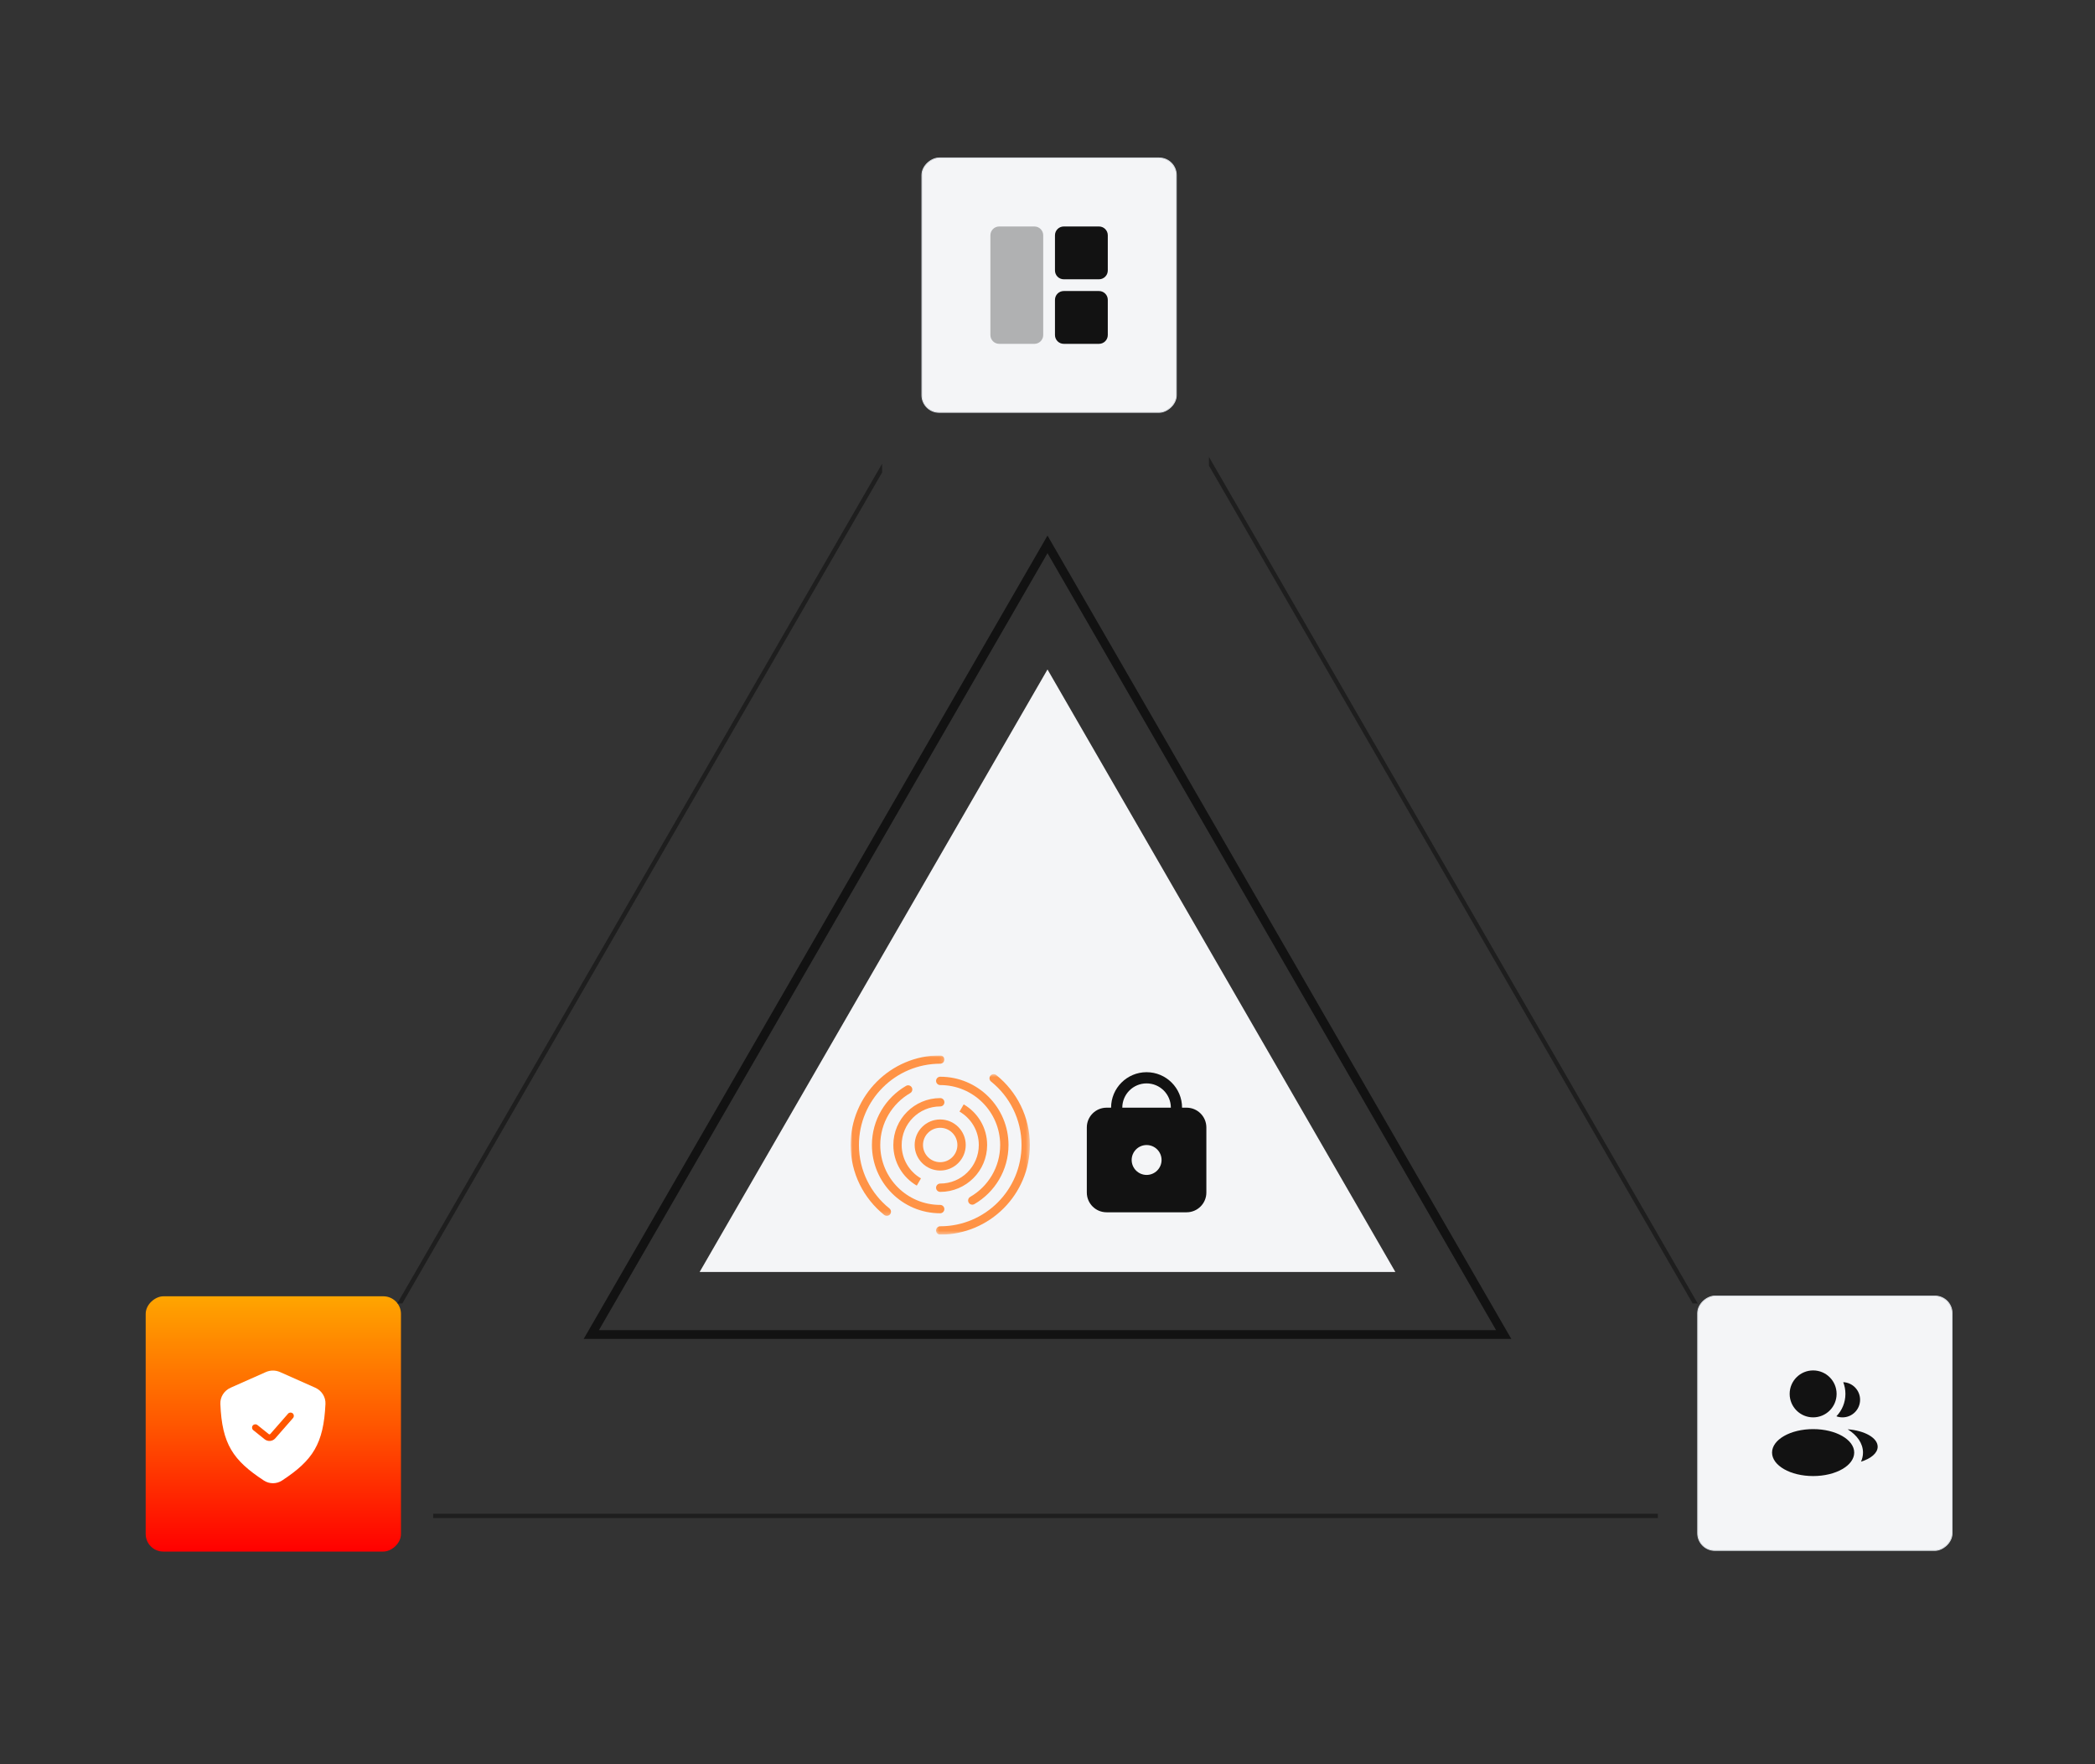
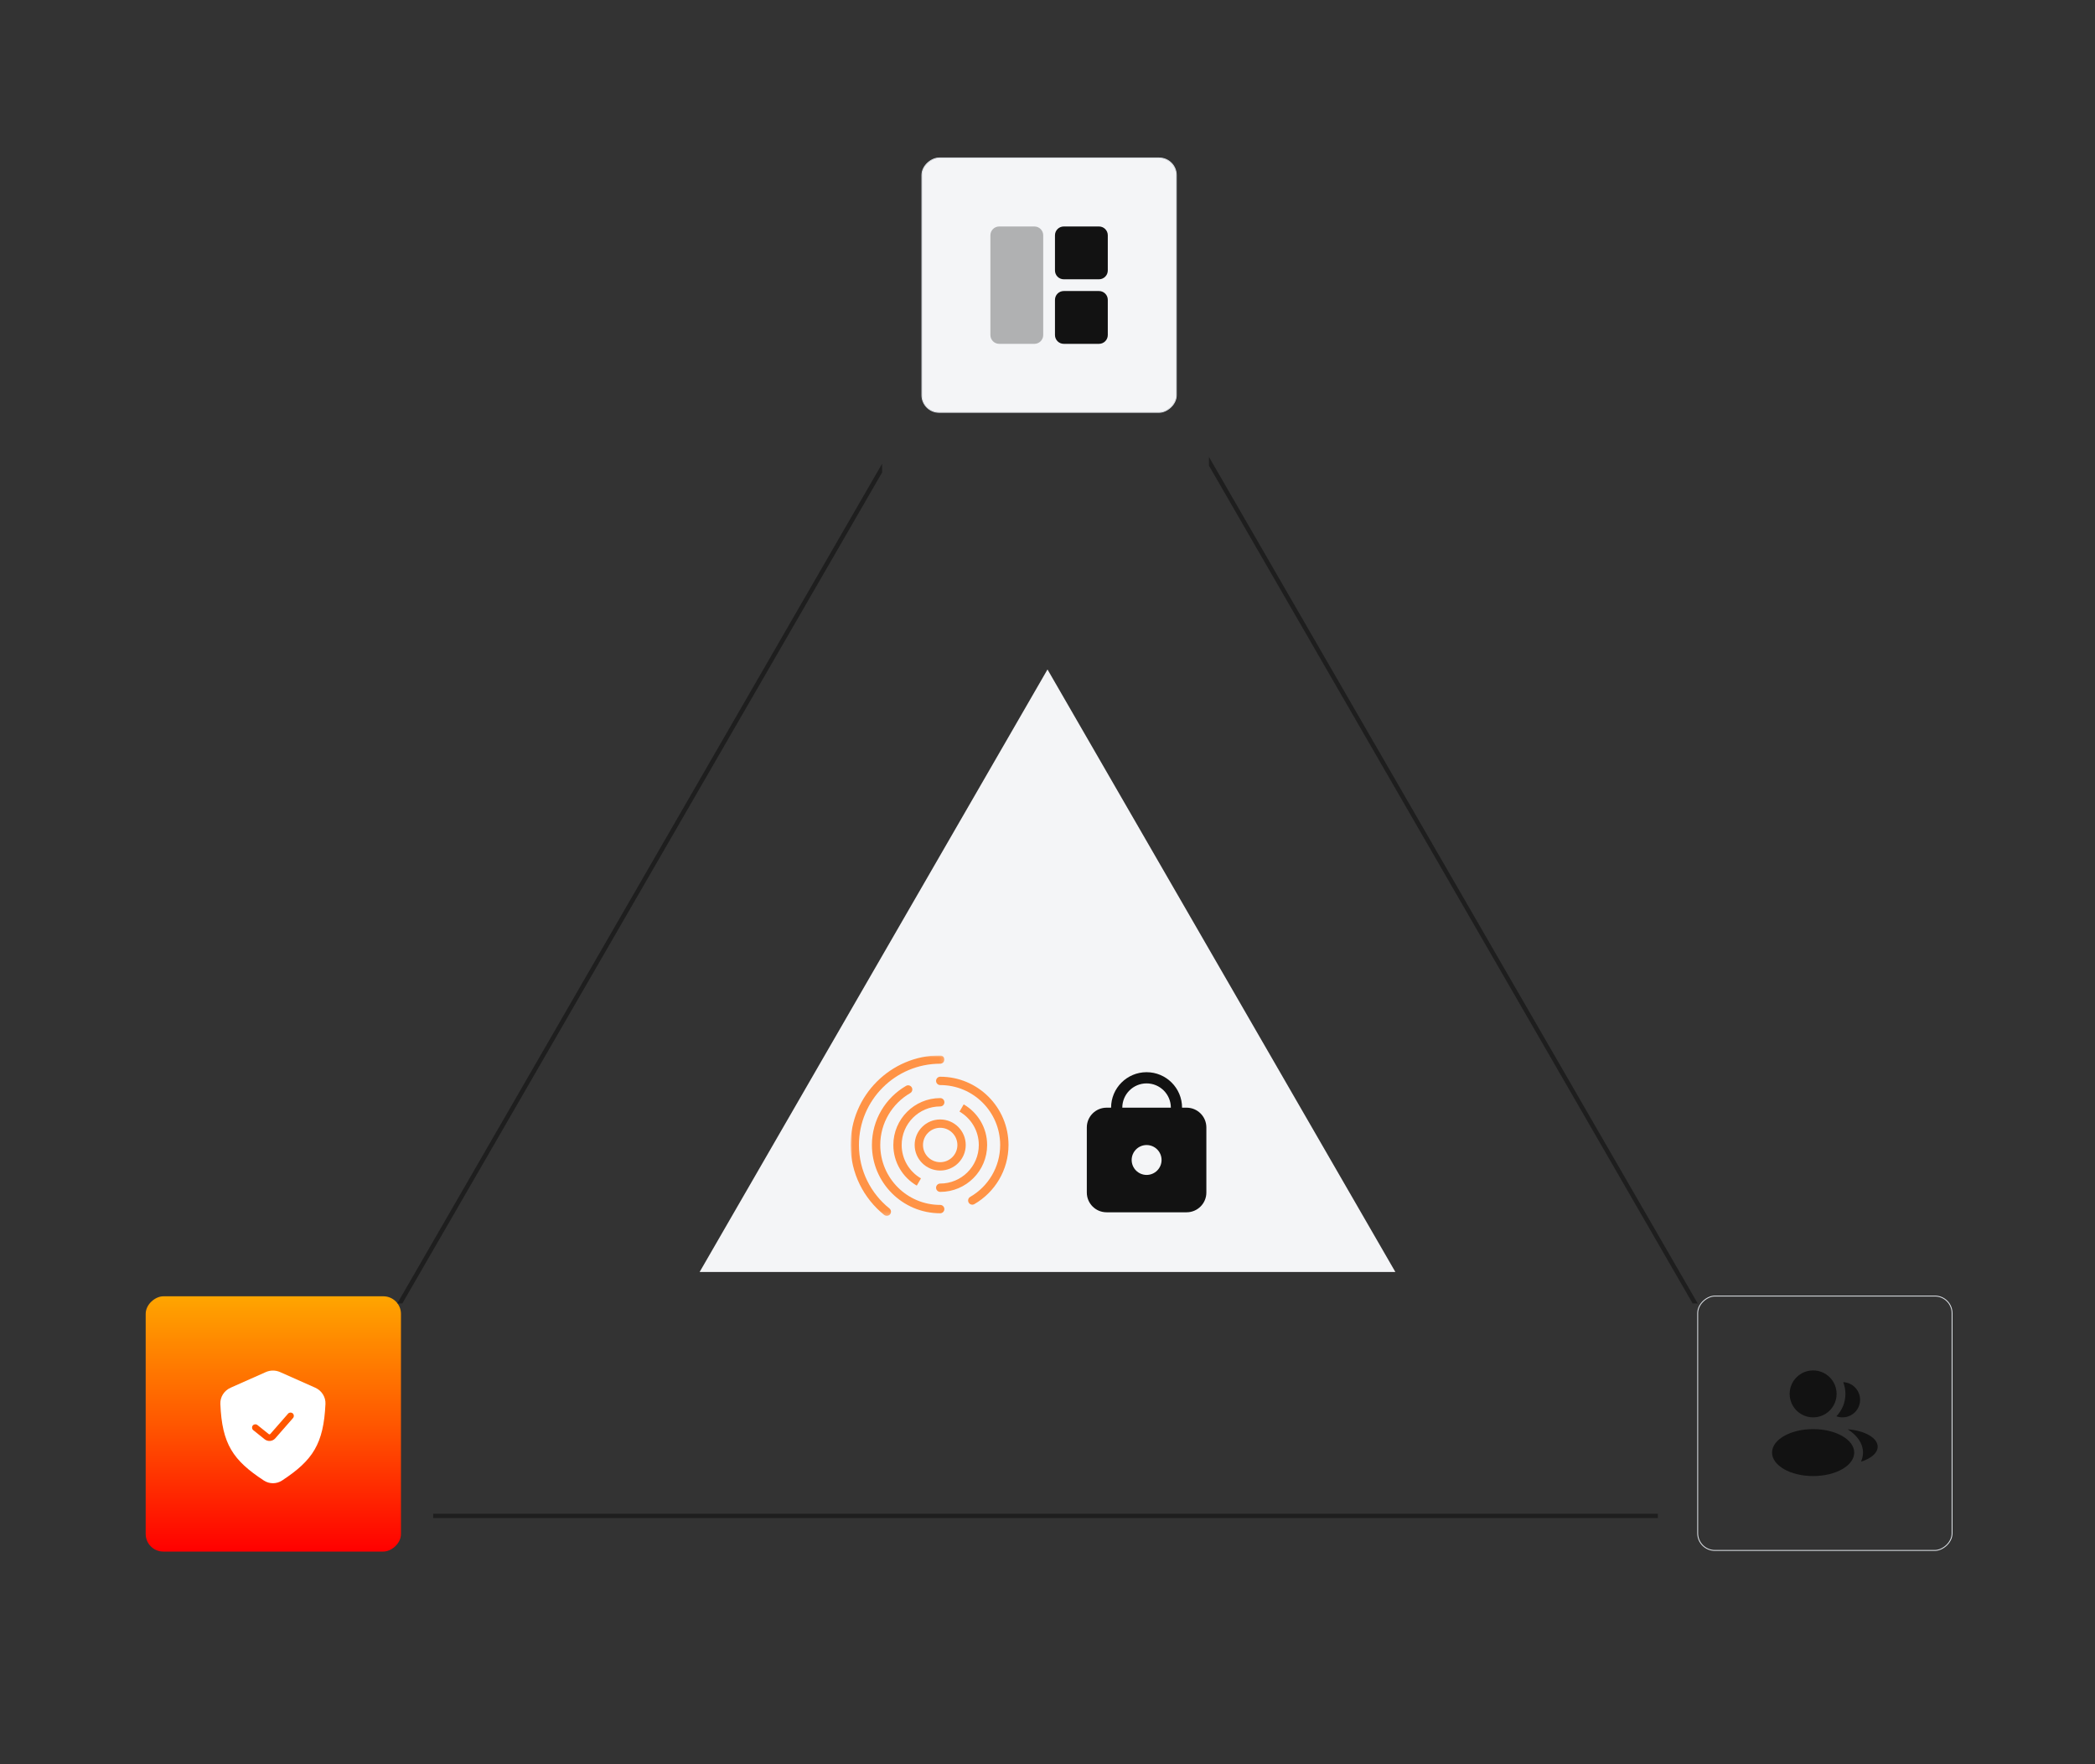
<svg xmlns="http://www.w3.org/2000/svg" width="532" height="448" viewBox="0 0 532 448" fill="none">
  <rect x="0" y="0" width="532" height="448" fill="#333333" stroke="none" />
-   <rect x="495.707" y="329.113" width="64.597" height="64.597" rx="4.357" transform="rotate(90 495.707 329.113)" fill="#F4F5F7" />
  <path fill-rule="evenodd" clip-rule="evenodd" d="M460.424 359.922C463.716 359.922 466.384 357.253 466.384 353.961C466.384 350.669 463.716 348 460.424 348C457.132 348 454.463 350.669 454.463 353.961C454.463 357.253 457.132 359.922 460.424 359.922ZM460.424 374.824C466.185 374.824 470.855 372.155 470.855 368.863C470.855 365.571 466.185 362.902 460.424 362.902C454.662 362.902 449.992 365.571 449.992 368.863C449.992 372.155 454.662 374.824 460.424 374.824ZM466.329 359.647C467.749 358.173 468.622 356.169 468.622 353.961C468.622 352.911 468.424 351.907 468.065 350.985C470.446 351.083 472.347 353.045 472.347 355.451C472.347 357.92 470.346 359.922 467.877 359.922C467.333 359.922 466.811 359.825 466.329 359.647ZM473.087 368.862C473.087 369.665 472.909 370.441 472.576 371.175C475.119 370.386 476.813 368.978 476.813 367.372C476.813 365.128 473.504 363.269 469.193 362.95C471.593 364.442 473.087 366.539 473.087 368.862Z" fill="#121212" />
  <rect x="495.707" y="329.113" width="64.597" height="64.597" rx="4.357" transform="rotate(90 495.707 329.113)" stroke="#DADEE3" stroke-width="0.227" />
  <rect x="101.82" y="329.177" width="64.823" height="64.823" rx="4.471" transform="rotate(90 101.82 329.177)" fill="url(#paint0_linear_2411_194721)" />
  <path fill-rule="evenodd" clip-rule="evenodd" d="M58.557 352.394L67.496 348.422C68.652 347.908 69.972 347.908 71.127 348.422L80.044 352.385C81.671 353.108 82.73 354.734 82.646 356.513C82.17 366.62 79.483 370.797 71.63 375.954C70.226 376.876 68.399 376.874 66.995 375.953C59.177 370.822 56.374 366.717 55.957 356.489C55.885 354.722 56.942 353.113 58.557 352.394ZM74.413 360.088C74.718 359.74 74.683 359.21 74.334 358.906C73.986 358.601 73.456 358.636 73.151 358.984L68.64 364.14C68.542 364.253 68.372 364.268 68.255 364.175L65.365 361.862C65.003 361.573 64.476 361.632 64.187 361.993C63.897 362.355 63.956 362.882 64.317 363.171L67.208 365.484C68.025 366.138 69.213 366.032 69.902 365.244L74.413 360.088Z" fill="white" />
  <rect x="298.707" y="40.113" width="64.597" height="64.597" rx="4.357" transform="rotate(90 298.707 40.113)" fill="#F4F5F7" />
  <path opacity="0.3" d="M251.5 59.745C251.5 58.511 252.501 57.51 253.735 57.51H262.676C263.911 57.51 264.912 58.511 264.912 59.745V85.078C264.912 86.313 263.911 87.314 262.676 87.314H253.735C252.501 87.314 251.5 86.313 251.5 85.078V59.745Z" fill="#121212" />
  <path d="M267.898 59.745C267.898 58.511 268.899 57.51 270.134 57.51H279.075C280.309 57.51 281.31 58.511 281.31 59.745V68.686C281.31 69.921 280.309 70.921 279.075 70.921H270.134C268.899 70.921 267.898 69.921 267.898 68.686V59.745Z" fill="#121212" />
  <path d="M267.898 76.137C267.898 74.903 268.899 73.902 270.134 73.902H279.075C280.309 73.902 281.31 74.903 281.31 76.137V85.079C281.31 86.313 280.309 87.314 279.075 87.314H270.134C268.899 87.314 267.898 86.313 267.898 85.078V76.137Z" fill="#121212" />
  <rect x="298.707" y="40.113" width="64.597" height="64.597" rx="4.357" transform="rotate(90 298.707 40.113)" stroke="#DADEE3" stroke-width="0.227" />
  <path opacity="0.6" fill-rule="evenodd" clip-rule="evenodd" d="M223.999 117.744L100.875 331H102.166L223.999 119.979V117.744ZM421 385.5H110V384.382H421V385.5ZM431.119 331L306.999 116.017V118.252L429.829 331H431.119Z" fill="#121212" />
-   <path d="M150.156 338.882L266 138.235L381.844 338.882H150.156Z" stroke="#121212" stroke-width="2.235" />
  <path d="M266 170L354.335 323H177.665L266 170Z" fill="#F4F5F7" />
  <g clip-path="url(#clip0_2411_194721)">
    <path fill-rule="evenodd" clip-rule="evenodd" d="M232.806 301.07L233.867 299.237C230.94 297.542 228.969 294.377 228.969 290.756C228.969 285.352 233.357 280.964 238.762 280.964C239.347 280.964 239.821 280.49 239.821 279.905C239.821 279.321 239.347 278.845 238.762 278.845C232.188 278.845 226.852 284.183 226.852 290.756C226.852 295.16 229.247 299.009 232.806 301.07Z" fill="#FF9346" />
    <path fill-rule="evenodd" clip-rule="evenodd" d="M238.75 305.972C230.35 305.972 223.532 299.154 223.532 290.756C223.532 285.128 226.595 280.209 231.141 277.577C231.648 277.284 231.821 276.635 231.528 276.13C231.235 275.624 230.586 275.451 230.08 275.744C224.902 278.743 221.414 284.346 221.414 290.756C221.414 300.323 229.181 308.092 238.75 308.092C239.334 308.092 239.809 307.616 239.809 307.033C239.809 306.447 239.334 305.972 238.75 305.972Z" fill="#FF9346" />
    <mask id="mask0_2411_194721" style="mask-type:luminance" maskUnits="userSpaceOnUse" x="216" y="268" width="24" height="41">
      <path d="M216 268H239.83V308.801H216V268Z" fill="white" />
    </mask>
    <g mask="url(#mask0_2411_194721)">
      <path fill-rule="evenodd" clip-rule="evenodd" d="M225.86 306.867C221.142 303.082 218.118 297.269 218.118 290.756C218.118 279.364 227.367 270.113 238.761 270.113C239.345 270.113 239.82 269.639 239.82 269.054C239.82 268.47 239.345 267.995 238.761 267.995C226.198 267.995 216 278.195 216 290.756C216 297.937 219.332 304.346 224.534 308.519C224.99 308.885 225.657 308.811 226.023 308.355C226.389 307.9 226.315 307.232 225.86 306.867Z" fill="#FF9346" />
    </g>
    <path fill-rule="evenodd" clip-rule="evenodd" d="M244.718 280.441L243.657 282.275C246.584 283.969 248.555 287.134 248.555 290.756C248.555 296.159 244.167 300.547 238.763 300.547C238.177 300.547 237.703 301.021 237.703 301.606C237.703 302.19 238.177 302.665 238.763 302.665C245.336 302.665 250.672 297.329 250.672 290.756C250.672 286.351 248.277 282.502 244.718 280.441Z" fill="#FF9346" />
    <path fill-rule="evenodd" clip-rule="evenodd" d="M238.763 275.539C247.161 275.539 253.98 282.358 253.98 290.756C253.98 296.383 250.917 301.302 246.37 303.935C245.864 304.228 245.691 304.876 245.984 305.381C246.277 305.888 246.925 306.061 247.432 305.768C252.611 302.769 256.098 297.166 256.098 290.756C256.098 281.188 248.33 273.42 238.763 273.42C238.177 273.42 237.703 273.894 237.703 274.48C237.703 275.064 238.177 275.539 238.763 275.539Z" fill="#FF9346" />
    <mask id="mask1_2411_194721" style="mask-type:luminance" maskUnits="userSpaceOnUse" x="237" y="272" width="25" height="42">
-       <path d="M237.414 272.675H261.548V313.535H237.414V272.675Z" fill="white" />
-     </mask>
+       </mask>
    <g mask="url(#mask1_2411_194721)">
-       <path fill-rule="evenodd" clip-rule="evenodd" d="M251.664 274.645C256.381 278.43 259.405 284.242 259.405 290.755C259.405 302.148 250.155 311.397 238.763 311.397C238.177 311.397 237.703 311.873 237.703 312.457C237.703 313.042 238.177 313.516 238.763 313.516C251.325 313.516 261.523 303.317 261.523 290.755C261.523 283.574 258.191 277.166 252.988 272.993C252.533 272.628 251.865 272.7 251.5 273.157C251.134 273.612 251.207 274.28 251.664 274.645Z" fill="#FF9346" />
-     </g>
+       </g>
    <path fill-rule="evenodd" clip-rule="evenodd" d="M238.751 284.272C235.172 284.272 232.266 287.177 232.266 290.756C232.266 294.334 235.172 297.24 238.751 297.24C242.33 297.24 245.235 294.334 245.235 290.756C245.235 287.177 242.33 284.272 238.751 284.272ZM238.751 286.389C241.16 286.389 243.117 288.346 243.117 290.756C243.117 293.165 241.16 295.122 238.751 295.122C236.34 295.122 234.383 293.165 234.383 290.756C234.383 288.346 236.34 286.389 238.751 286.389Z" fill="#FF9346" />
  </g>
  <path fill-rule="evenodd" clip-rule="evenodd" d="M284.993 281.281H297.325C297.325 277.876 294.565 275.115 291.159 275.115C287.754 275.115 284.993 277.876 284.993 281.281ZM300.171 281.281H301.323C304.094 281.281 306.341 283.528 306.341 286.3V302.825C306.341 305.597 304.094 307.844 301.323 307.844H281.003C278.231 307.844 275.984 305.597 275.984 302.825V286.3C275.984 283.528 278.231 281.281 281.003 281.281H282.147C282.147 276.304 286.182 272.269 291.159 272.269C296.136 272.269 300.171 276.304 300.171 281.281ZM294.964 294.562C294.964 296.658 293.265 298.357 291.169 298.357C289.073 298.357 287.374 296.658 287.374 294.562C287.374 292.467 289.073 290.768 291.169 290.768C293.265 290.768 294.964 292.467 294.964 294.562Z" fill="#121212" />
  <defs>
    <linearGradient id="paint0_linear_2411_194721" x1="101.82" y1="361.897" x2="166.644" y2="361.897" gradientUnits="userSpaceOnUse">
      <stop stop-color="#FFA500" />
      <stop offset="0.505" stop-color="#FF5600" />
      <stop offset="1" stop-color="#FF0000" />
    </linearGradient>
    <clipPath id="clip0_2411_194721">
      <rect width="45.535" height="45.535" fill="white" transform="translate(216 268)" />
    </clipPath>
  </defs>
</svg>